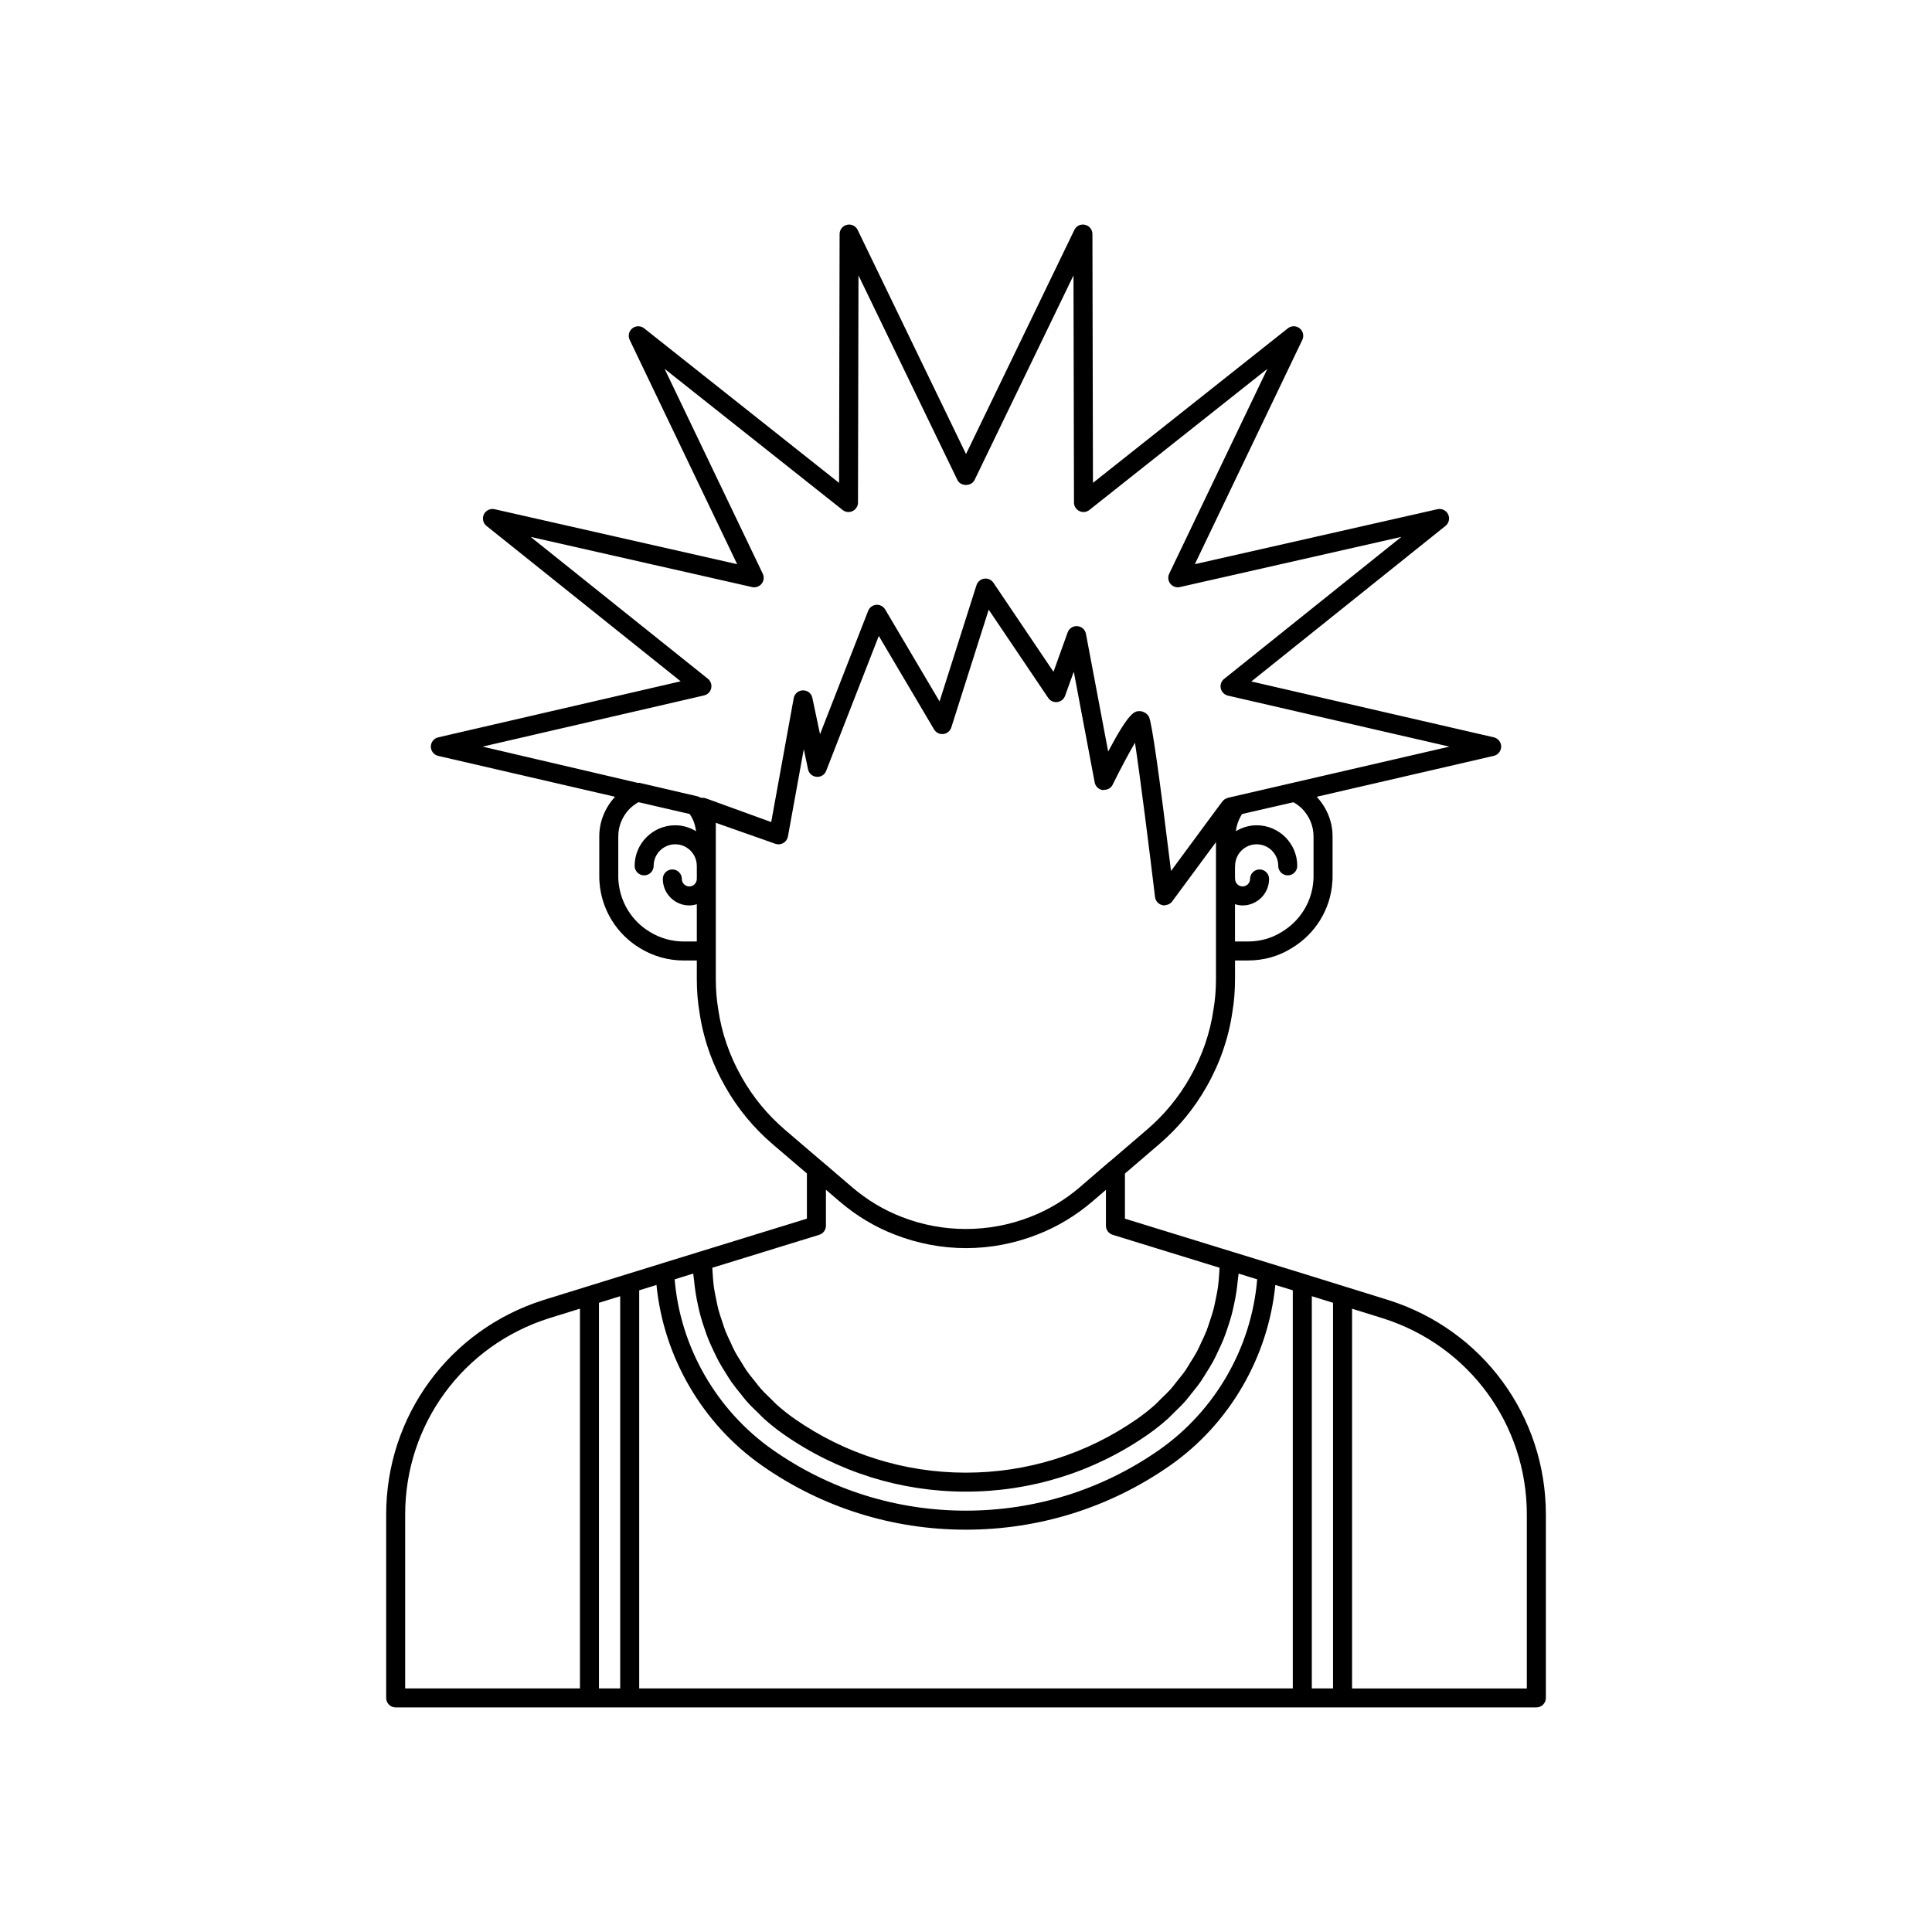
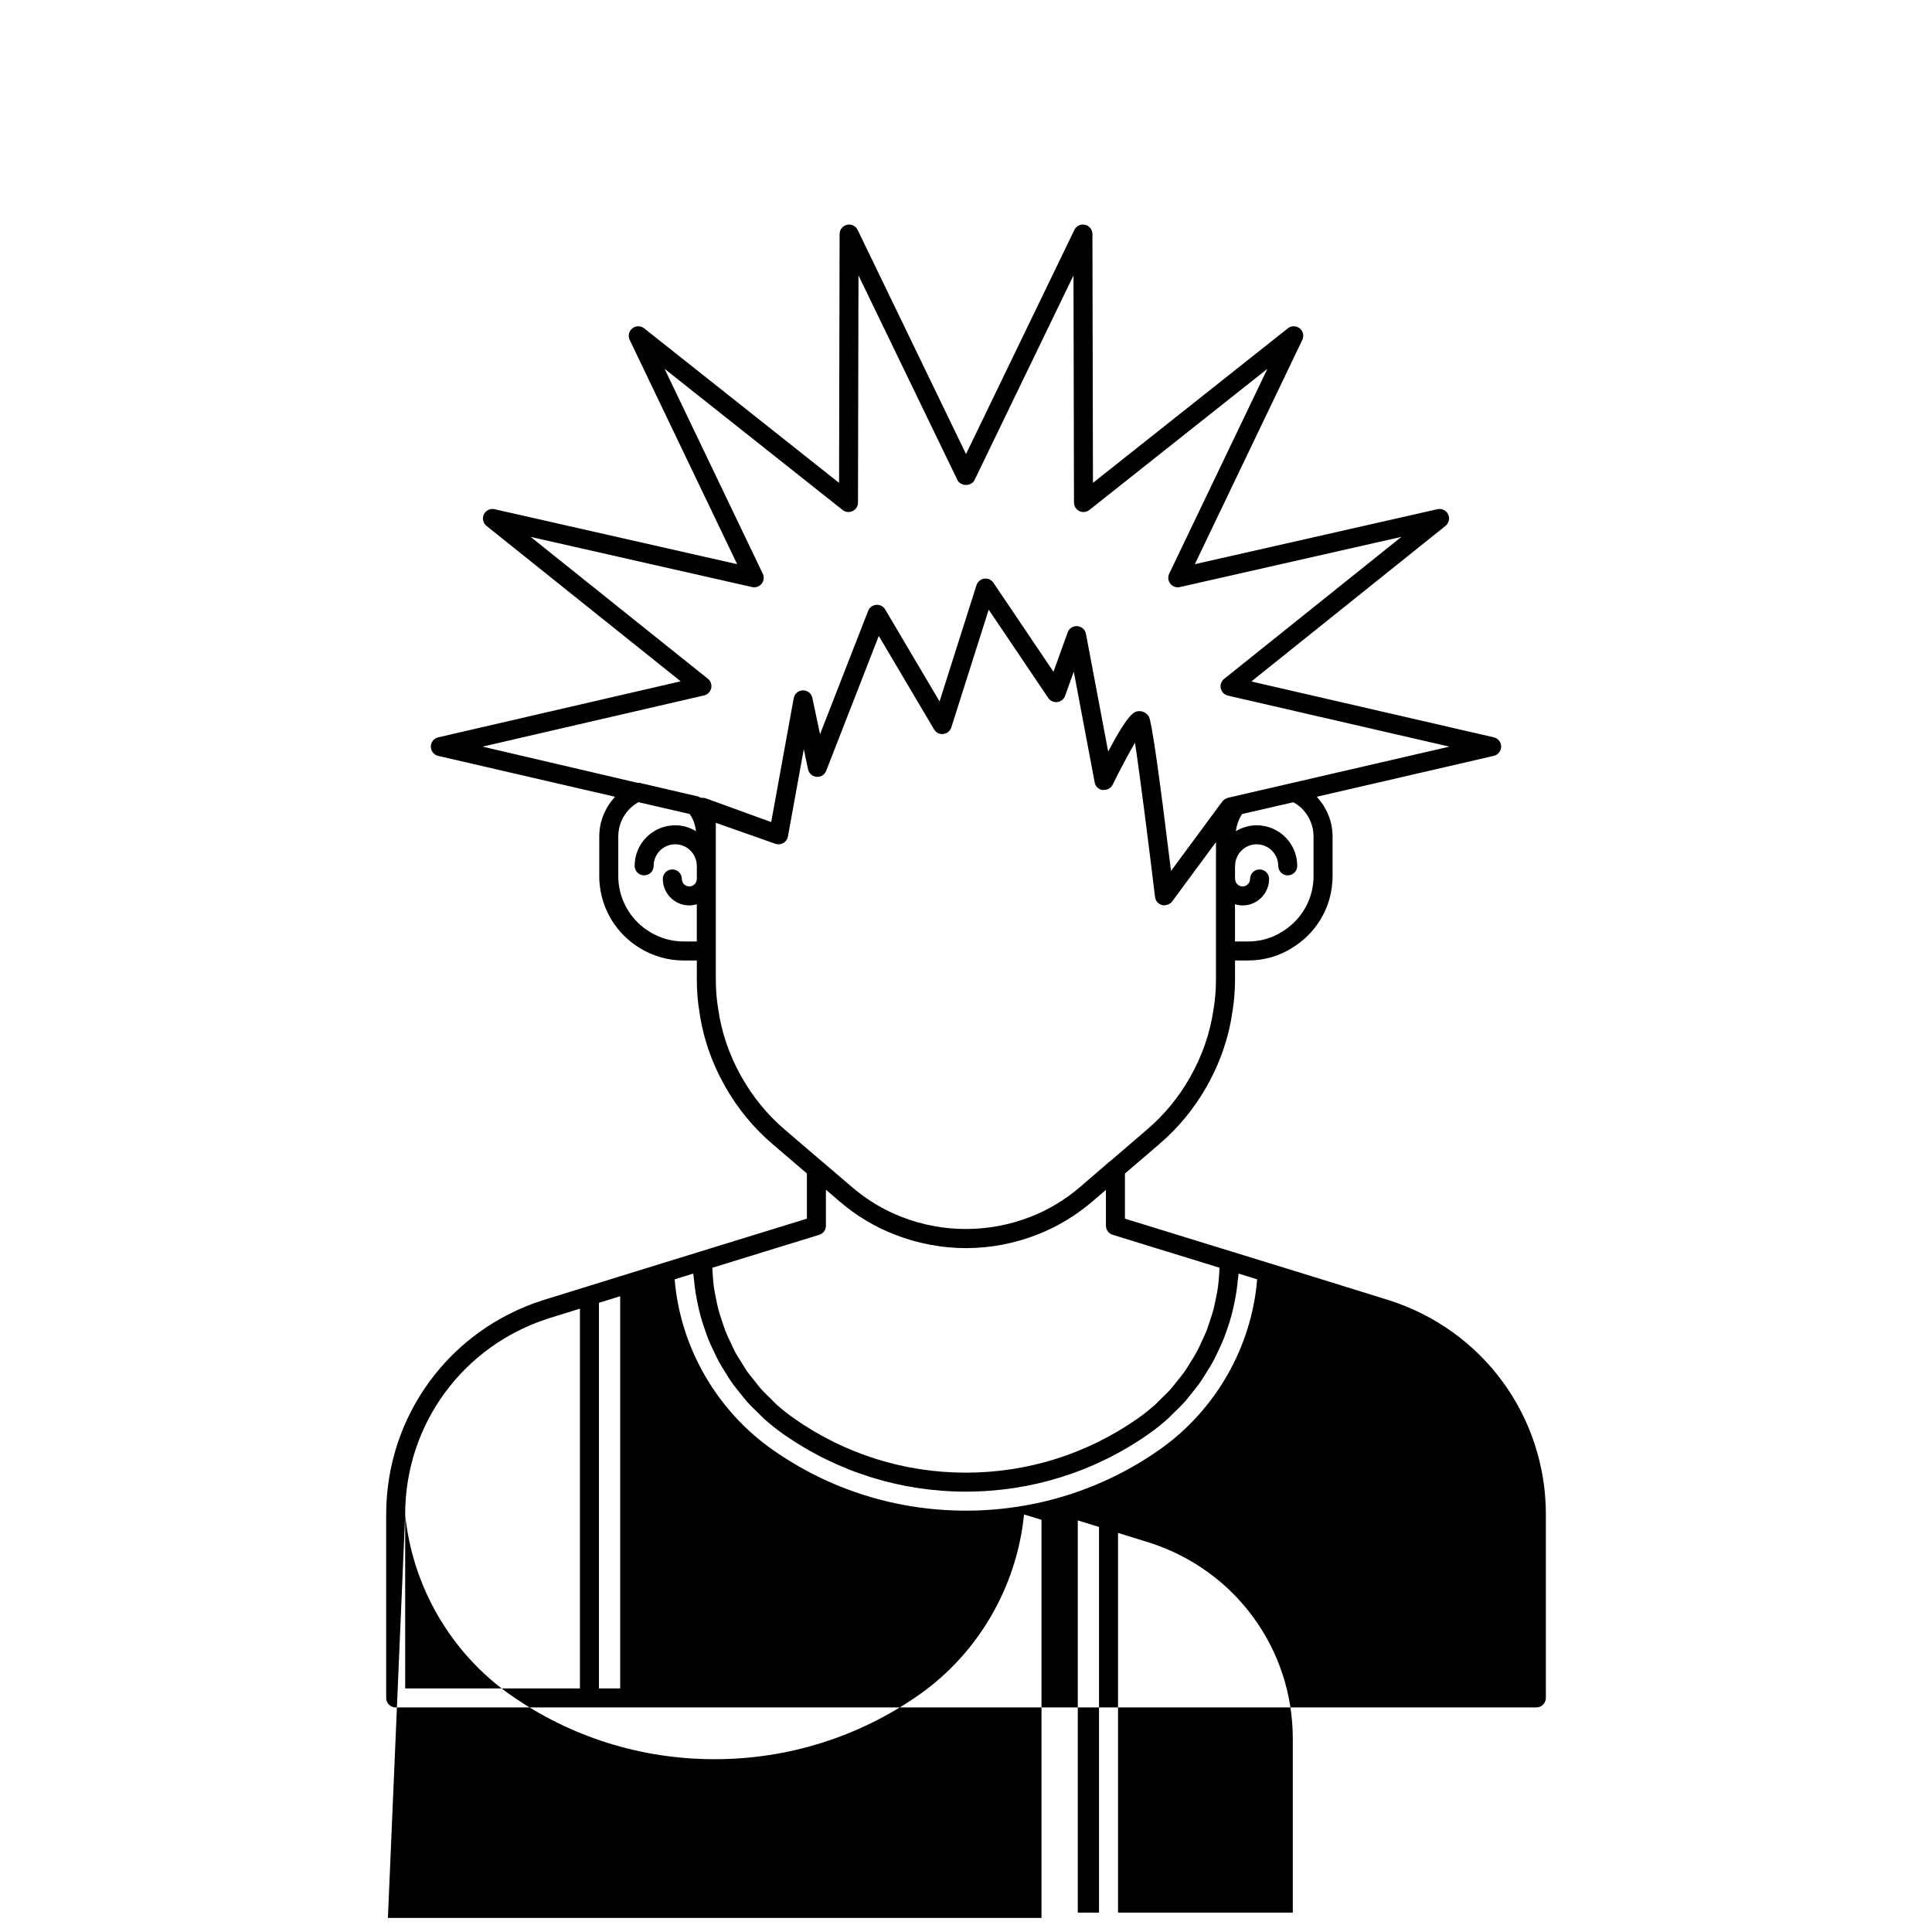
<svg xmlns="http://www.w3.org/2000/svg" fill="#000000" width="800px" height="800px" version="1.1" viewBox="144 144 512 512">
-   <path d="m511.94 488.53-22.066-6.852h-0.004l-0.004-0.004-19.293-5.945-28.453-8.77v-11.957l9.094-7.797c5.059-4.328 9.281-9.457 12.543-15.23 3.562-6.258 5.867-12.965 6.848-19.871 0.457-2.699 0.688-5.606 0.688-8.633v-4.938h3.477c4.137 0 8.117-1.125 11.461-3.223 6.297-3.731 10.355-10.297 10.84-17.453 0.062-0.543 0.07-1.086 0.07-1.695v-10.527c0-3.863-1.488-7.527-4.188-10.484l46.922-10.844c1.141-0.266 1.949-1.285 1.949-2.457 0-1.172-0.812-2.188-1.953-2.453l-64.254-14.801 51.457-41.234c0.918-0.734 1.207-2.004 0.695-3.059-0.508-1.055-1.691-1.617-2.824-1.363l-64.297 14.57 28.48-59.438c0.508-1.059 0.215-2.328-0.699-3.059-0.918-0.734-2.219-0.734-3.137-0.004l-51.648 40.953-0.141-65.941c-0.004-1.172-0.812-2.188-1.957-2.449-1.168-0.273-2.316 0.301-2.828 1.359l-28.715 59.398-28.715-59.395c-0.512-1.055-1.676-1.633-2.828-1.359-1.145 0.262-1.957 1.277-1.957 2.449l-0.141 65.941-51.652-40.953c-0.914-0.727-2.215-0.727-3.137 0.004-0.914 0.73-1.207 1.996-0.699 3.059l28.48 59.438-64.297-14.57c-1.133-0.25-2.316 0.309-2.828 1.367-0.508 1.055-0.219 2.324 0.695 3.059l51.457 41.184-64.254 14.852c-1.141 0.266-1.949 1.281-1.949 2.457 0 1.172 0.809 2.191 1.953 2.457l46.867 10.832c-2.68 2.91-4.184 6.602-4.184 10.492v10.527c0 0.602 0.004 1.141 0.055 1.582 0.5 7.254 4.535 13.816 10.777 17.547 3.473 2.121 7.465 3.238 11.539 3.238h3.477v4.938c0 3.055 0.227 5.891 0.68 8.617 0.988 6.934 3.293 13.621 6.852 19.875 3.262 5.777 7.484 10.902 12.547 15.238l9.094 7.773v11.977l-28.453 8.77-0.277 0.086-9.699 2.988c-0.016 0.004-0.027 0.016-0.039 0.02l-9.23 2.852-22.117 6.852c-0.004 0-0.012 0.004-0.016 0.004-24.922 7.894-41.664 30.723-41.664 56.824v48.617c0 1.391 1.125 2.519 2.519 2.519h240.27l62.02-0.004c1.391 0 2.519-1.125 2.519-2.519v-48.617c0-26.102-16.762-48.934-41.723-56.816zm-34.777-5.496c-1.473 18.02-11.094 34.816-26.004 45.234-15.062 10.516-32.77 16.07-51.203 16.07-18.422 0-36.094-5.559-51.105-16.07-14.941-10.441-24.582-27.238-26.059-45.234l4.926-1.523c0.039 0.621 0.164 1.227 0.223 1.844 0.094 0.984 0.207 1.965 0.355 2.938 0.18 1.195 0.41 2.375 0.664 3.551 0.207 0.957 0.422 1.91 0.676 2.856 0.316 1.164 0.691 2.301 1.082 3.438 0.312 0.918 0.621 1.832 0.98 2.731 0.453 1.129 0.969 2.219 1.496 3.316 0.41 0.859 0.801 1.723 1.258 2.559 0.59 1.09 1.254 2.133 1.914 3.184 0.496 0.785 0.961 1.582 1.492 2.34 0.746 1.062 1.57 2.066 2.391 3.074 0.551 0.68 1.059 1.383 1.641 2.035 0.961 1.082 2.012 2.086 3.062 3.094 0.531 0.512 1.016 1.059 1.566 1.551 1.641 1.461 3.367 2.84 5.191 4.113 14.23 9.922 30.914 15.164 48.246 15.164 17.363 0 34.062-5.242 48.293-15.164 1.824-1.273 3.551-2.652 5.191-4.113 0.551-0.488 1.031-1.035 1.562-1.543 1.051-1.012 2.106-2.019 3.07-3.102 0.578-0.652 1.09-1.352 1.637-2.027 0.82-1.012 1.648-2.016 2.394-3.082 0.535-0.762 1-1.559 1.496-2.344 0.66-1.047 1.324-2.09 1.914-3.18 0.453-0.84 0.848-1.703 1.258-2.566 0.523-1.094 1.039-2.184 1.492-3.309 0.359-0.898 0.668-1.816 0.984-2.734 0.391-1.133 0.762-2.269 1.078-3.43 0.258-0.945 0.473-1.902 0.68-2.867 0.254-1.172 0.48-2.344 0.66-3.535 0.148-0.98 0.262-1.961 0.355-2.953 0.059-0.617 0.184-1.219 0.223-1.836l1.324 0.406zm9.602-126.43c0.789 0.43 1.562 1.004 2.277 1.68 1.973 2.016 3.059 4.629 3.059 7.359v10.527c0 0.402 0.004 0.762-0.047 1.238-0.383 5.613-3.523 10.688-8.449 13.605-2.594 1.625-5.652 2.488-8.84 2.488h-3.477v-9.879c0.641 0.191 1.305 0.328 2.012 0.328 3.871 0 7.019-3.148 7.019-7.019 0-1.391-1.125-2.519-2.519-2.519-1.391 0-2.519 1.125-2.519 2.519 0 1.094-0.887 1.984-1.98 1.984s-1.984-0.891-1.984-1.984c0-0.047-0.023-0.086-0.027-0.133v-3.203c0.004-0.047 0.027-0.086 0.027-0.133 0-3.152 2.562-5.715 5.715-5.715s5.715 2.562 5.715 5.715c0 1.391 1.125 2.519 2.519 2.519 1.391 0 2.519-1.125 2.519-2.519 0-5.93-4.824-10.754-10.754-10.754-2.031 0-3.91 0.598-5.531 1.578 0.215-1.496 0.676-3.008 1.66-4.559l2.812-0.648zm-156.18-28.309c0.941-0.219 1.672-0.953 1.887-1.898 0.215-0.941-0.129-1.922-0.879-2.523l-46.969-37.59 58.691 13.297c0.945 0.211 1.922-0.133 2.523-0.887 0.602-0.754 0.723-1.789 0.301-2.66l-26.016-54.289 47.168 37.398c0.754 0.605 1.789 0.723 2.66 0.297 0.867-0.418 1.422-1.297 1.426-2.262l0.129-60.195 26.223 54.23c0.84 1.738 3.695 1.738 4.535 0l26.223-54.23 0.129 60.195c0.004 0.965 0.555 1.844 1.426 2.262 0.875 0.43 1.906 0.309 2.66-0.297l47.168-37.398-26.016 54.289c-0.418 0.875-0.301 1.906 0.301 2.66s1.59 1.102 2.523 0.887l58.707-13.305-46.984 37.648c-0.754 0.602-1.098 1.586-0.879 2.527 0.215 0.941 0.949 1.676 1.891 1.895l58.691 13.52-52.422 12.113-4.559 1.047c-0.008 0-0.012 0.008-0.02 0.012l-1.707 0.395c-0.168 0.039-0.312 0.129-0.465 0.199-0.09 0.043-0.188 0.062-0.27 0.117-0.266 0.164-0.508 0.367-0.699 0.625l-1.211 1.609c-0.004 0.004 0 0.008-0.004 0.012-0.004 0.004-0.008 0.004-0.008 0.008l-12.406 16.812c-3.137-25.703-5.106-39.445-5.844-40.852-0.434-0.84-1.5-1.504-2.449-1.504h-0.016c-1.324 0.012-2.688 0.02-8.348 10.707l-5.887-31.188c-0.211-1.117-1.141-1.953-2.277-2.043-1.125-0.09-2.184 0.59-2.57 1.656l-3.758 10.441-15.914-23.594c-0.539-0.797-1.473-1.227-2.449-1.086-0.957 0.137-1.75 0.812-2.043 1.73l-9.785 30.809-14.41-24.375c-0.488-0.828-1.414-1.309-2.371-1.23-0.961 0.078-1.793 0.699-2.144 1.598l-12.75 32.695-2.035-9.629c-0.25-1.176-1.203-2-2.5-1.996-1.203 0.016-2.227 0.883-2.441 2.07l-5.965 32.832-16.375-5.949-1.16-0.402c-0.273-0.094-0.562-0.07-0.848-0.066l-0.473-0.109c-0.219-0.129-0.449-0.238-0.699-0.297l-15.363-3.578c-0.117-0.027-0.238 0.047-0.359 0.035l-41.211-9.629zm-5.402 65.207c-3.148 0-6.231-0.867-8.934-2.516-4.848-2.898-7.969-7.973-8.363-13.68-0.039-0.363-0.035-0.73-0.035-1.137v-10.527c0-2.727 1.086-5.344 3-7.297 0.746-0.711 1.531-1.297 2.344-1.762l13.594 3.141c0.055 0.09 0.117 0.195 0.188 0.324 0.848 1.254 1.281 2.719 1.488 4.234-1.621-0.98-3.496-1.574-5.523-1.574-5.93 0-10.754 4.824-10.754 10.754 0 1.391 1.125 2.519 2.519 2.519 1.391 0 2.519-1.125 2.519-2.519 0-3.152 2.562-5.715 5.715-5.715s5.715 2.562 5.715 5.715c0 0.012 0.008 0.023 0.008 0.035v3.398c0 0.012-0.008 0.023-0.008 0.035 0 1.094-0.891 1.984-1.984 1.984s-1.98-0.891-1.98-1.984c0-1.391-1.125-2.519-2.519-2.519-1.391 0-2.519 1.125-2.519 2.519 0 3.871 3.148 7.019 7.019 7.019 0.695 0 1.355-0.133 1.988-0.32v9.871zm15.387 35.988c-3.25-5.711-5.352-11.801-6.254-18.164-0.418-2.508-0.621-5.078-0.621-7.852v-41.422l15.766 5.555c0.703 0.254 1.473 0.188 2.117-0.184 0.645-0.367 1.094-1.004 1.227-1.734l4.207-23.152 1.125 5.34c0.23 1.09 1.148 1.898 2.258 1.988 1.168 0.098 2.148-0.559 2.555-1.598l13.938-35.734 14.648 24.766c0.504 0.855 1.465 1.359 2.453 1.219 0.988-0.109 1.816-0.793 2.117-1.738l9.91-31.207 15.777 23.391c0.531 0.789 1.438 1.199 2.402 1.09 0.941-0.117 1.738-0.754 2.059-1.645l2.309-6.414 5.539 29.355c0.199 1.066 1.059 1.883 2.133 2.031 0.117 0.016 0.215-0.059 0.332-0.059 0.953 0.012 1.844-0.457 2.269-1.32 1.91-3.867 4.188-8.168 5.945-11.172 1.363 8.953 3.781 28.117 5.316 40.887 0.121 1.027 0.859 1.871 1.859 2.137 0.211 0.055 0.43 0.082 0.641 0.082 0.191 0 0.363-0.086 0.547-0.129 0.141-0.031 0.266-0.039 0.398-0.094 0.418-0.172 0.801-0.422 1.078-0.801l11.625-15.742v36.316c0 2.746-0.211 5.367-0.629 7.856-0.898 6.344-3 12.449-6.25 18.164-2.973 5.266-6.82 9.938-11.434 13.883l-9.891 8.48c-0.027 0.023-0.066 0.02-0.098 0.043l-7.699 6.641c-3.984 3.414-8.414 6.082-13.188 7.93-11 4.305-23.305 4.269-34.148-0.004-4.715-1.812-9.148-4.477-13.172-7.926l-7.758-6.648c-0.012-0.008-0.027-0.008-0.039-0.016l-9.938-8.496c-4.609-3.961-8.457-8.633-11.434-13.902zm25.898 32.883c4.461 3.82 9.387 6.781 14.621 8.793 5.965 2.356 12.504 3.602 18.91 3.602 6.441 0 12.801-1.211 18.898-3.594 5.293-2.055 10.219-5.016 14.641-8.809l3.543-3.039v9.496c0 1.105 0.723 2.082 1.777 2.41l28.336 8.734c-0.031 0.781-0.082 1.562-0.148 2.34-0.078 0.934-0.145 1.871-0.273 2.797-0.152 1.082-0.379 2.144-0.598 3.207-0.188 0.898-0.352 1.805-0.586 2.691-0.281 1.062-0.641 2.098-0.984 3.137-0.285 0.855-0.543 1.719-0.871 2.555-0.406 1.035-0.895 2.031-1.371 3.039-0.375 0.797-0.719 1.609-1.133 2.387-0.535 1.004-1.156 1.957-1.762 2.926-0.453 0.727-0.867 1.473-1.355 2.176-0.68 0.977-1.445 1.895-2.195 2.824-0.508 0.629-0.973 1.289-1.508 1.898-0.879 0.992-1.848 1.906-2.805 2.832-0.492 0.477-0.941 0.992-1.453 1.449-1.512 1.348-3.102 2.617-4.785 3.789-13.379 9.328-29.086 14.258-45.41 14.258-16.297 0-31.984-4.93-45.363-14.258-1.68-1.172-3.273-2.441-4.785-3.789-0.512-0.457-0.961-0.973-1.453-1.449-0.957-0.926-1.926-1.844-2.805-2.836-0.535-0.605-1-1.266-1.508-1.895-0.75-0.93-1.516-1.848-2.195-2.824-0.488-0.703-0.902-1.449-1.355-2.172-0.602-0.969-1.227-1.922-1.762-2.926-0.418-0.777-0.758-1.59-1.133-2.387-0.473-1.004-0.961-2-1.367-3.035-0.328-0.836-0.586-1.699-0.871-2.555-0.348-1.039-0.707-2.074-0.988-3.137-0.234-0.883-0.398-1.785-0.582-2.684-0.223-1.066-0.449-2.133-0.602-3.219-0.129-0.922-0.195-1.855-0.273-2.789-0.066-0.777-0.117-1.559-0.148-2.344l28.336-8.734c1.055-0.328 1.777-1.305 1.777-2.41v-9.531zm-58.113 129.08h-5.625v-102.2l5.625-1.742zm-56.98-46.098c0-23.891 15.324-44.789 38.137-52.008l8.18-2.535v100.64h-46.316zm62.02-59.41 4.578-1.414c1.891 19.062 12.121 36.789 27.984 47.871 15.859 11.105 34.531 16.98 53.992 16.98 19.473 0 38.176-5.871 54.09-16.98 15.836-11.062 26.051-28.793 27.938-47.883l4.629 1.426v105.5l-173.21 0.004zm178.25 1.562 5.625 1.746v102.2h-5.625zm56.98 103.95h-46.316v-100.63l8.125 2.523c22.844 7.211 38.191 28.113 38.191 52.012z" />
+   <path d="m511.94 488.53-22.066-6.852h-0.004l-0.004-0.004-19.293-5.945-28.453-8.77v-11.957l9.094-7.797c5.059-4.328 9.281-9.457 12.543-15.23 3.562-6.258 5.867-12.965 6.848-19.871 0.457-2.699 0.688-5.606 0.688-8.633v-4.938h3.477c4.137 0 8.117-1.125 11.461-3.223 6.297-3.731 10.355-10.297 10.84-17.453 0.062-0.543 0.07-1.086 0.07-1.695v-10.527c0-3.863-1.488-7.527-4.188-10.484l46.922-10.844c1.141-0.266 1.949-1.285 1.949-2.457 0-1.172-0.812-2.188-1.953-2.453l-64.254-14.801 51.457-41.234c0.918-0.734 1.207-2.004 0.695-3.059-0.508-1.055-1.691-1.617-2.824-1.363l-64.297 14.57 28.48-59.438c0.508-1.059 0.215-2.328-0.699-3.059-0.918-0.734-2.219-0.734-3.137-0.004l-51.648 40.953-0.141-65.941c-0.004-1.172-0.812-2.188-1.957-2.449-1.168-0.273-2.316 0.301-2.828 1.359l-28.715 59.398-28.715-59.395c-0.512-1.055-1.676-1.633-2.828-1.359-1.145 0.262-1.957 1.277-1.957 2.449l-0.141 65.941-51.652-40.953c-0.914-0.727-2.215-0.727-3.137 0.004-0.914 0.73-1.207 1.996-0.699 3.059l28.48 59.438-64.297-14.57c-1.133-0.25-2.316 0.309-2.828 1.367-0.508 1.055-0.219 2.324 0.695 3.059l51.457 41.184-64.254 14.852c-1.141 0.266-1.949 1.281-1.949 2.457 0 1.172 0.809 2.191 1.953 2.457l46.867 10.832c-2.68 2.91-4.184 6.602-4.184 10.492v10.527c0 0.602 0.004 1.141 0.055 1.582 0.5 7.254 4.535 13.816 10.777 17.547 3.473 2.121 7.465 3.238 11.539 3.238h3.477v4.938c0 3.055 0.227 5.891 0.68 8.617 0.988 6.934 3.293 13.621 6.852 19.875 3.262 5.777 7.484 10.902 12.547 15.238l9.094 7.773v11.977l-28.453 8.77-0.277 0.086-9.699 2.988c-0.016 0.004-0.027 0.016-0.039 0.02l-9.23 2.852-22.117 6.852c-0.004 0-0.012 0.004-0.016 0.004-24.922 7.894-41.664 30.723-41.664 56.824v48.617c0 1.391 1.125 2.519 2.519 2.519h240.27l62.02-0.004c1.391 0 2.519-1.125 2.519-2.519v-48.617c0-26.102-16.762-48.934-41.723-56.816zm-34.777-5.496c-1.473 18.02-11.094 34.816-26.004 45.234-15.062 10.516-32.77 16.07-51.203 16.07-18.422 0-36.094-5.559-51.105-16.07-14.941-10.441-24.582-27.238-26.059-45.234l4.926-1.523c0.039 0.621 0.164 1.227 0.223 1.844 0.094 0.984 0.207 1.965 0.355 2.938 0.18 1.195 0.41 2.375 0.664 3.551 0.207 0.957 0.422 1.91 0.676 2.856 0.316 1.164 0.691 2.301 1.082 3.438 0.312 0.918 0.621 1.832 0.98 2.731 0.453 1.129 0.969 2.219 1.496 3.316 0.41 0.859 0.801 1.723 1.258 2.559 0.59 1.09 1.254 2.133 1.914 3.184 0.496 0.785 0.961 1.582 1.492 2.34 0.746 1.062 1.57 2.066 2.391 3.074 0.551 0.68 1.059 1.383 1.641 2.035 0.961 1.082 2.012 2.086 3.062 3.094 0.531 0.512 1.016 1.059 1.566 1.551 1.641 1.461 3.367 2.84 5.191 4.113 14.23 9.922 30.914 15.164 48.246 15.164 17.363 0 34.062-5.242 48.293-15.164 1.824-1.273 3.551-2.652 5.191-4.113 0.551-0.488 1.031-1.035 1.562-1.543 1.051-1.012 2.106-2.019 3.07-3.102 0.578-0.652 1.09-1.352 1.637-2.027 0.82-1.012 1.648-2.016 2.394-3.082 0.535-0.762 1-1.559 1.496-2.344 0.66-1.047 1.324-2.09 1.914-3.18 0.453-0.84 0.848-1.703 1.258-2.566 0.523-1.094 1.039-2.184 1.492-3.309 0.359-0.898 0.668-1.816 0.984-2.734 0.391-1.133 0.762-2.269 1.078-3.43 0.258-0.945 0.473-1.902 0.68-2.867 0.254-1.172 0.48-2.344 0.66-3.535 0.148-0.98 0.262-1.961 0.355-2.953 0.059-0.617 0.184-1.219 0.223-1.836l1.324 0.406zm9.602-126.43c0.789 0.43 1.562 1.004 2.277 1.68 1.973 2.016 3.059 4.629 3.059 7.359v10.527c0 0.402 0.004 0.762-0.047 1.238-0.383 5.613-3.523 10.688-8.449 13.605-2.594 1.625-5.652 2.488-8.84 2.488h-3.477v-9.879c0.641 0.191 1.305 0.328 2.012 0.328 3.871 0 7.019-3.148 7.019-7.019 0-1.391-1.125-2.519-2.519-2.519-1.391 0-2.519 1.125-2.519 2.519 0 1.094-0.887 1.984-1.98 1.984s-1.984-0.891-1.984-1.984c0-0.047-0.023-0.086-0.027-0.133v-3.203c0.004-0.047 0.027-0.086 0.027-0.133 0-3.152 2.562-5.715 5.715-5.715s5.715 2.562 5.715 5.715c0 1.391 1.125 2.519 2.519 2.519 1.391 0 2.519-1.125 2.519-2.519 0-5.93-4.824-10.754-10.754-10.754-2.031 0-3.91 0.598-5.531 1.578 0.215-1.496 0.676-3.008 1.66-4.559l2.812-0.648zm-156.18-28.309c0.941-0.219 1.672-0.953 1.887-1.898 0.215-0.941-0.129-1.922-0.879-2.523l-46.969-37.59 58.691 13.297c0.945 0.211 1.922-0.133 2.523-0.887 0.602-0.754 0.723-1.789 0.301-2.66l-26.016-54.289 47.168 37.398c0.754 0.605 1.789 0.723 2.66 0.297 0.867-0.418 1.422-1.297 1.426-2.262l0.129-60.195 26.223 54.23c0.84 1.738 3.695 1.738 4.535 0l26.223-54.23 0.129 60.195c0.004 0.965 0.555 1.844 1.426 2.262 0.875 0.43 1.906 0.309 2.66-0.297l47.168-37.398-26.016 54.289c-0.418 0.875-0.301 1.906 0.301 2.66s1.59 1.102 2.523 0.887l58.707-13.305-46.984 37.648c-0.754 0.602-1.098 1.586-0.879 2.527 0.215 0.941 0.949 1.676 1.891 1.895l58.691 13.52-52.422 12.113-4.559 1.047c-0.008 0-0.012 0.008-0.02 0.012l-1.707 0.395c-0.168 0.039-0.312 0.129-0.465 0.199-0.09 0.043-0.188 0.062-0.27 0.117-0.266 0.164-0.508 0.367-0.699 0.625l-1.211 1.609c-0.004 0.004 0 0.008-0.004 0.012-0.004 0.004-0.008 0.004-0.008 0.008l-12.406 16.812c-3.137-25.703-5.106-39.445-5.844-40.852-0.434-0.84-1.5-1.504-2.449-1.504h-0.016c-1.324 0.012-2.688 0.02-8.348 10.707l-5.887-31.188c-0.211-1.117-1.141-1.953-2.277-2.043-1.125-0.09-2.184 0.59-2.57 1.656l-3.758 10.441-15.914-23.594c-0.539-0.797-1.473-1.227-2.449-1.086-0.957 0.137-1.75 0.812-2.043 1.73l-9.785 30.809-14.41-24.375c-0.488-0.828-1.414-1.309-2.371-1.23-0.961 0.078-1.793 0.699-2.144 1.598l-12.75 32.695-2.035-9.629c-0.25-1.176-1.203-2-2.5-1.996-1.203 0.016-2.227 0.883-2.441 2.07l-5.965 32.832-16.375-5.949-1.16-0.402c-0.273-0.094-0.562-0.07-0.848-0.066l-0.473-0.109c-0.219-0.129-0.449-0.238-0.699-0.297l-15.363-3.578c-0.117-0.027-0.238 0.047-0.359 0.035l-41.211-9.629zm-5.402 65.207c-3.148 0-6.231-0.867-8.934-2.516-4.848-2.898-7.969-7.973-8.363-13.68-0.039-0.363-0.035-0.73-0.035-1.137v-10.527c0-2.727 1.086-5.344 3-7.297 0.746-0.711 1.531-1.297 2.344-1.762l13.594 3.141c0.055 0.09 0.117 0.195 0.188 0.324 0.848 1.254 1.281 2.719 1.488 4.234-1.621-0.98-3.496-1.574-5.523-1.574-5.93 0-10.754 4.824-10.754 10.754 0 1.391 1.125 2.519 2.519 2.519 1.391 0 2.519-1.125 2.519-2.519 0-3.152 2.562-5.715 5.715-5.715s5.715 2.562 5.715 5.715c0 0.012 0.008 0.023 0.008 0.035v3.398c0 0.012-0.008 0.023-0.008 0.035 0 1.094-0.891 1.984-1.984 1.984s-1.98-0.891-1.98-1.984c0-1.391-1.125-2.519-2.519-2.519-1.391 0-2.519 1.125-2.519 2.519 0 3.871 3.148 7.019 7.019 7.019 0.695 0 1.355-0.133 1.988-0.32v9.871zm15.387 35.988c-3.25-5.711-5.352-11.801-6.254-18.164-0.418-2.508-0.621-5.078-0.621-7.852v-41.422l15.766 5.555c0.703 0.254 1.473 0.188 2.117-0.184 0.645-0.367 1.094-1.004 1.227-1.734l4.207-23.152 1.125 5.34c0.23 1.09 1.148 1.898 2.258 1.988 1.168 0.098 2.148-0.559 2.555-1.598l13.938-35.734 14.648 24.766c0.504 0.855 1.465 1.359 2.453 1.219 0.988-0.109 1.816-0.793 2.117-1.738l9.91-31.207 15.777 23.391c0.531 0.789 1.438 1.199 2.402 1.09 0.941-0.117 1.738-0.754 2.059-1.645l2.309-6.414 5.539 29.355c0.199 1.066 1.059 1.883 2.133 2.031 0.117 0.016 0.215-0.059 0.332-0.059 0.953 0.012 1.844-0.457 2.269-1.32 1.91-3.867 4.188-8.168 5.945-11.172 1.363 8.953 3.781 28.117 5.316 40.887 0.121 1.027 0.859 1.871 1.859 2.137 0.211 0.055 0.43 0.082 0.641 0.082 0.191 0 0.363-0.086 0.547-0.129 0.141-0.031 0.266-0.039 0.398-0.094 0.418-0.172 0.801-0.422 1.078-0.801l11.625-15.742v36.316c0 2.746-0.211 5.367-0.629 7.856-0.898 6.344-3 12.449-6.25 18.164-2.973 5.266-6.82 9.938-11.434 13.883l-9.891 8.48c-0.027 0.023-0.066 0.02-0.098 0.043l-7.699 6.641c-3.984 3.414-8.414 6.082-13.188 7.93-11 4.305-23.305 4.269-34.148-0.004-4.715-1.812-9.148-4.477-13.172-7.926l-7.758-6.648c-0.012-0.008-0.027-0.008-0.039-0.016l-9.938-8.496c-4.609-3.961-8.457-8.633-11.434-13.902zm25.898 32.883c4.461 3.82 9.387 6.781 14.621 8.793 5.965 2.356 12.504 3.602 18.91 3.602 6.441 0 12.801-1.211 18.898-3.594 5.293-2.055 10.219-5.016 14.641-8.809l3.543-3.039v9.496c0 1.105 0.723 2.082 1.777 2.41l28.336 8.734c-0.031 0.781-0.082 1.562-0.148 2.34-0.078 0.934-0.145 1.871-0.273 2.797-0.152 1.082-0.379 2.144-0.598 3.207-0.188 0.898-0.352 1.805-0.586 2.691-0.281 1.062-0.641 2.098-0.984 3.137-0.285 0.855-0.543 1.719-0.871 2.555-0.406 1.035-0.895 2.031-1.371 3.039-0.375 0.797-0.719 1.609-1.133 2.387-0.535 1.004-1.156 1.957-1.762 2.926-0.453 0.727-0.867 1.473-1.355 2.176-0.68 0.977-1.445 1.895-2.195 2.824-0.508 0.629-0.973 1.289-1.508 1.898-0.879 0.992-1.848 1.906-2.805 2.832-0.492 0.477-0.941 0.992-1.453 1.449-1.512 1.348-3.102 2.617-4.785 3.789-13.379 9.328-29.086 14.258-45.41 14.258-16.297 0-31.984-4.93-45.363-14.258-1.68-1.172-3.273-2.441-4.785-3.789-0.512-0.457-0.961-0.973-1.453-1.449-0.957-0.926-1.926-1.844-2.805-2.836-0.535-0.605-1-1.266-1.508-1.895-0.75-0.93-1.516-1.848-2.195-2.824-0.488-0.703-0.902-1.449-1.355-2.172-0.602-0.969-1.227-1.922-1.762-2.926-0.418-0.777-0.758-1.59-1.133-2.387-0.473-1.004-0.961-2-1.367-3.035-0.328-0.836-0.586-1.699-0.871-2.555-0.348-1.039-0.707-2.074-0.988-3.137-0.234-0.883-0.398-1.785-0.582-2.684-0.223-1.066-0.449-2.133-0.602-3.219-0.129-0.922-0.195-1.855-0.273-2.789-0.066-0.777-0.117-1.559-0.148-2.344l28.336-8.734c1.055-0.328 1.777-1.305 1.777-2.41v-9.531zm-58.113 129.08h-5.625v-102.2l5.625-1.742zm-56.98-46.098c0-23.891 15.324-44.789 38.137-52.008l8.18-2.535v100.64h-46.316zc1.891 19.062 12.121 36.789 27.984 47.871 15.859 11.105 34.531 16.98 53.992 16.98 19.473 0 38.176-5.871 54.09-16.98 15.836-11.062 26.051-28.793 27.938-47.883l4.629 1.426v105.5l-173.21 0.004zm178.25 1.562 5.625 1.746v102.2h-5.625zm56.98 103.95h-46.316v-100.63l8.125 2.523c22.844 7.211 38.191 28.113 38.191 52.012z" />
</svg>